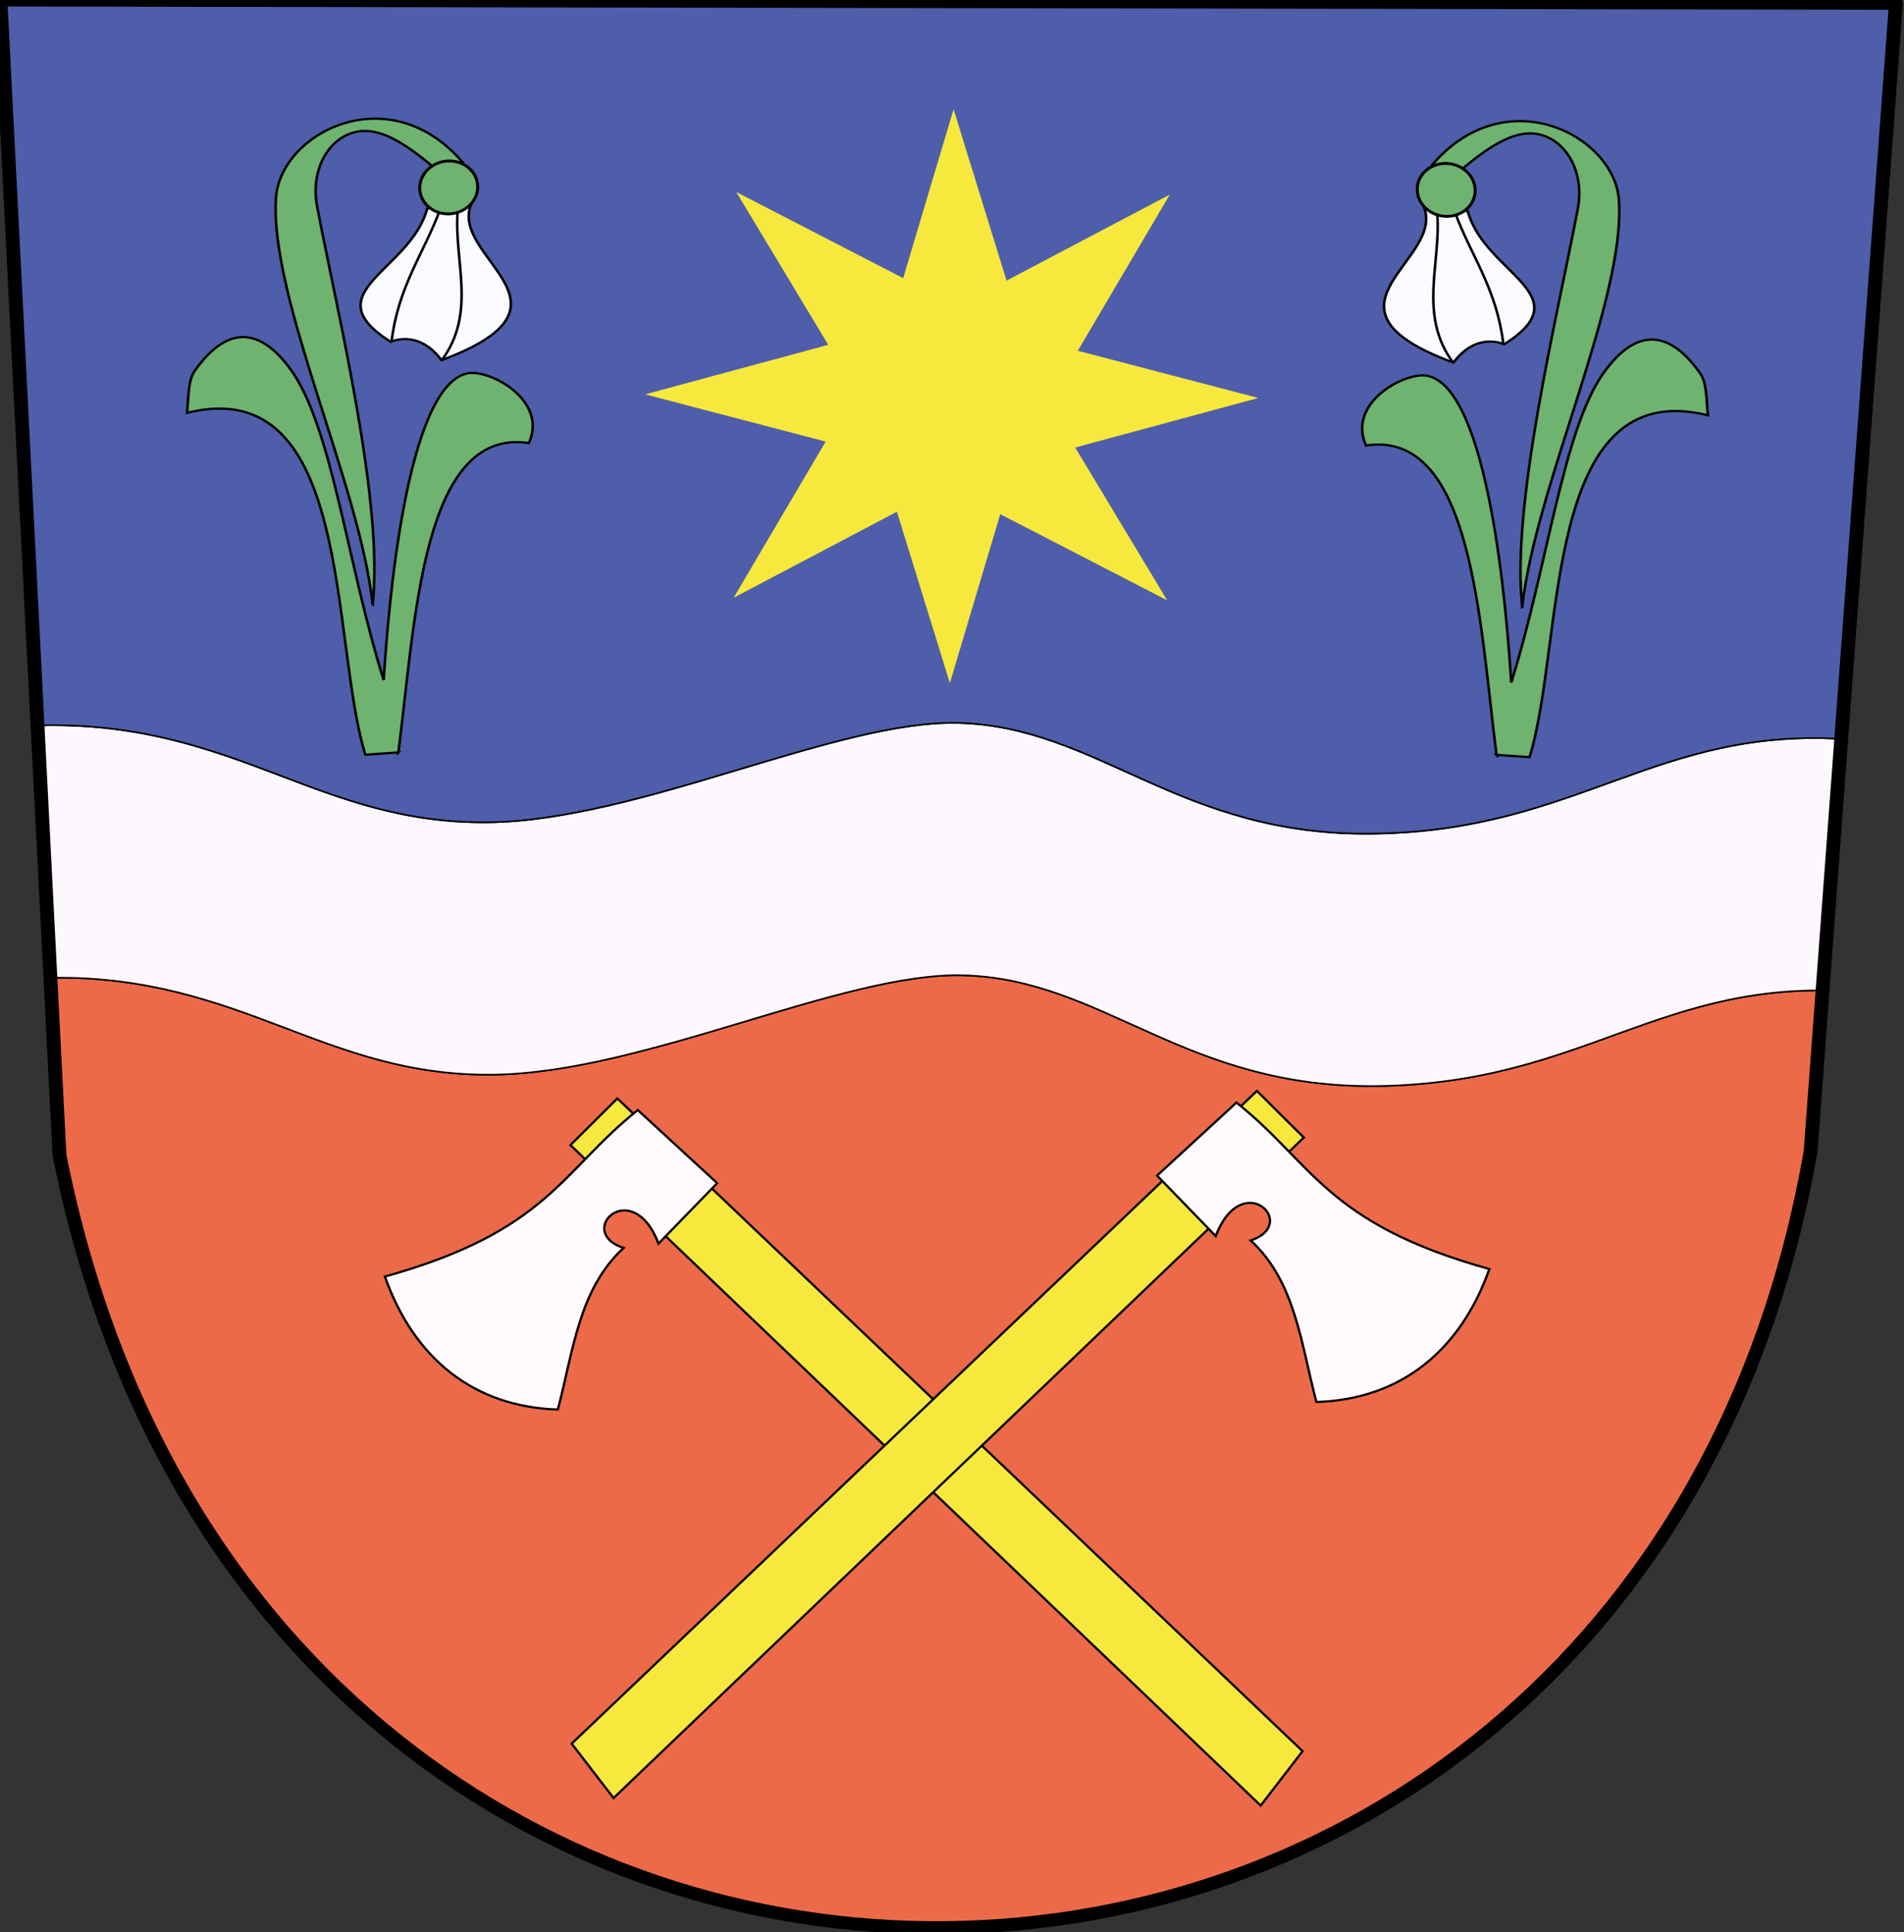
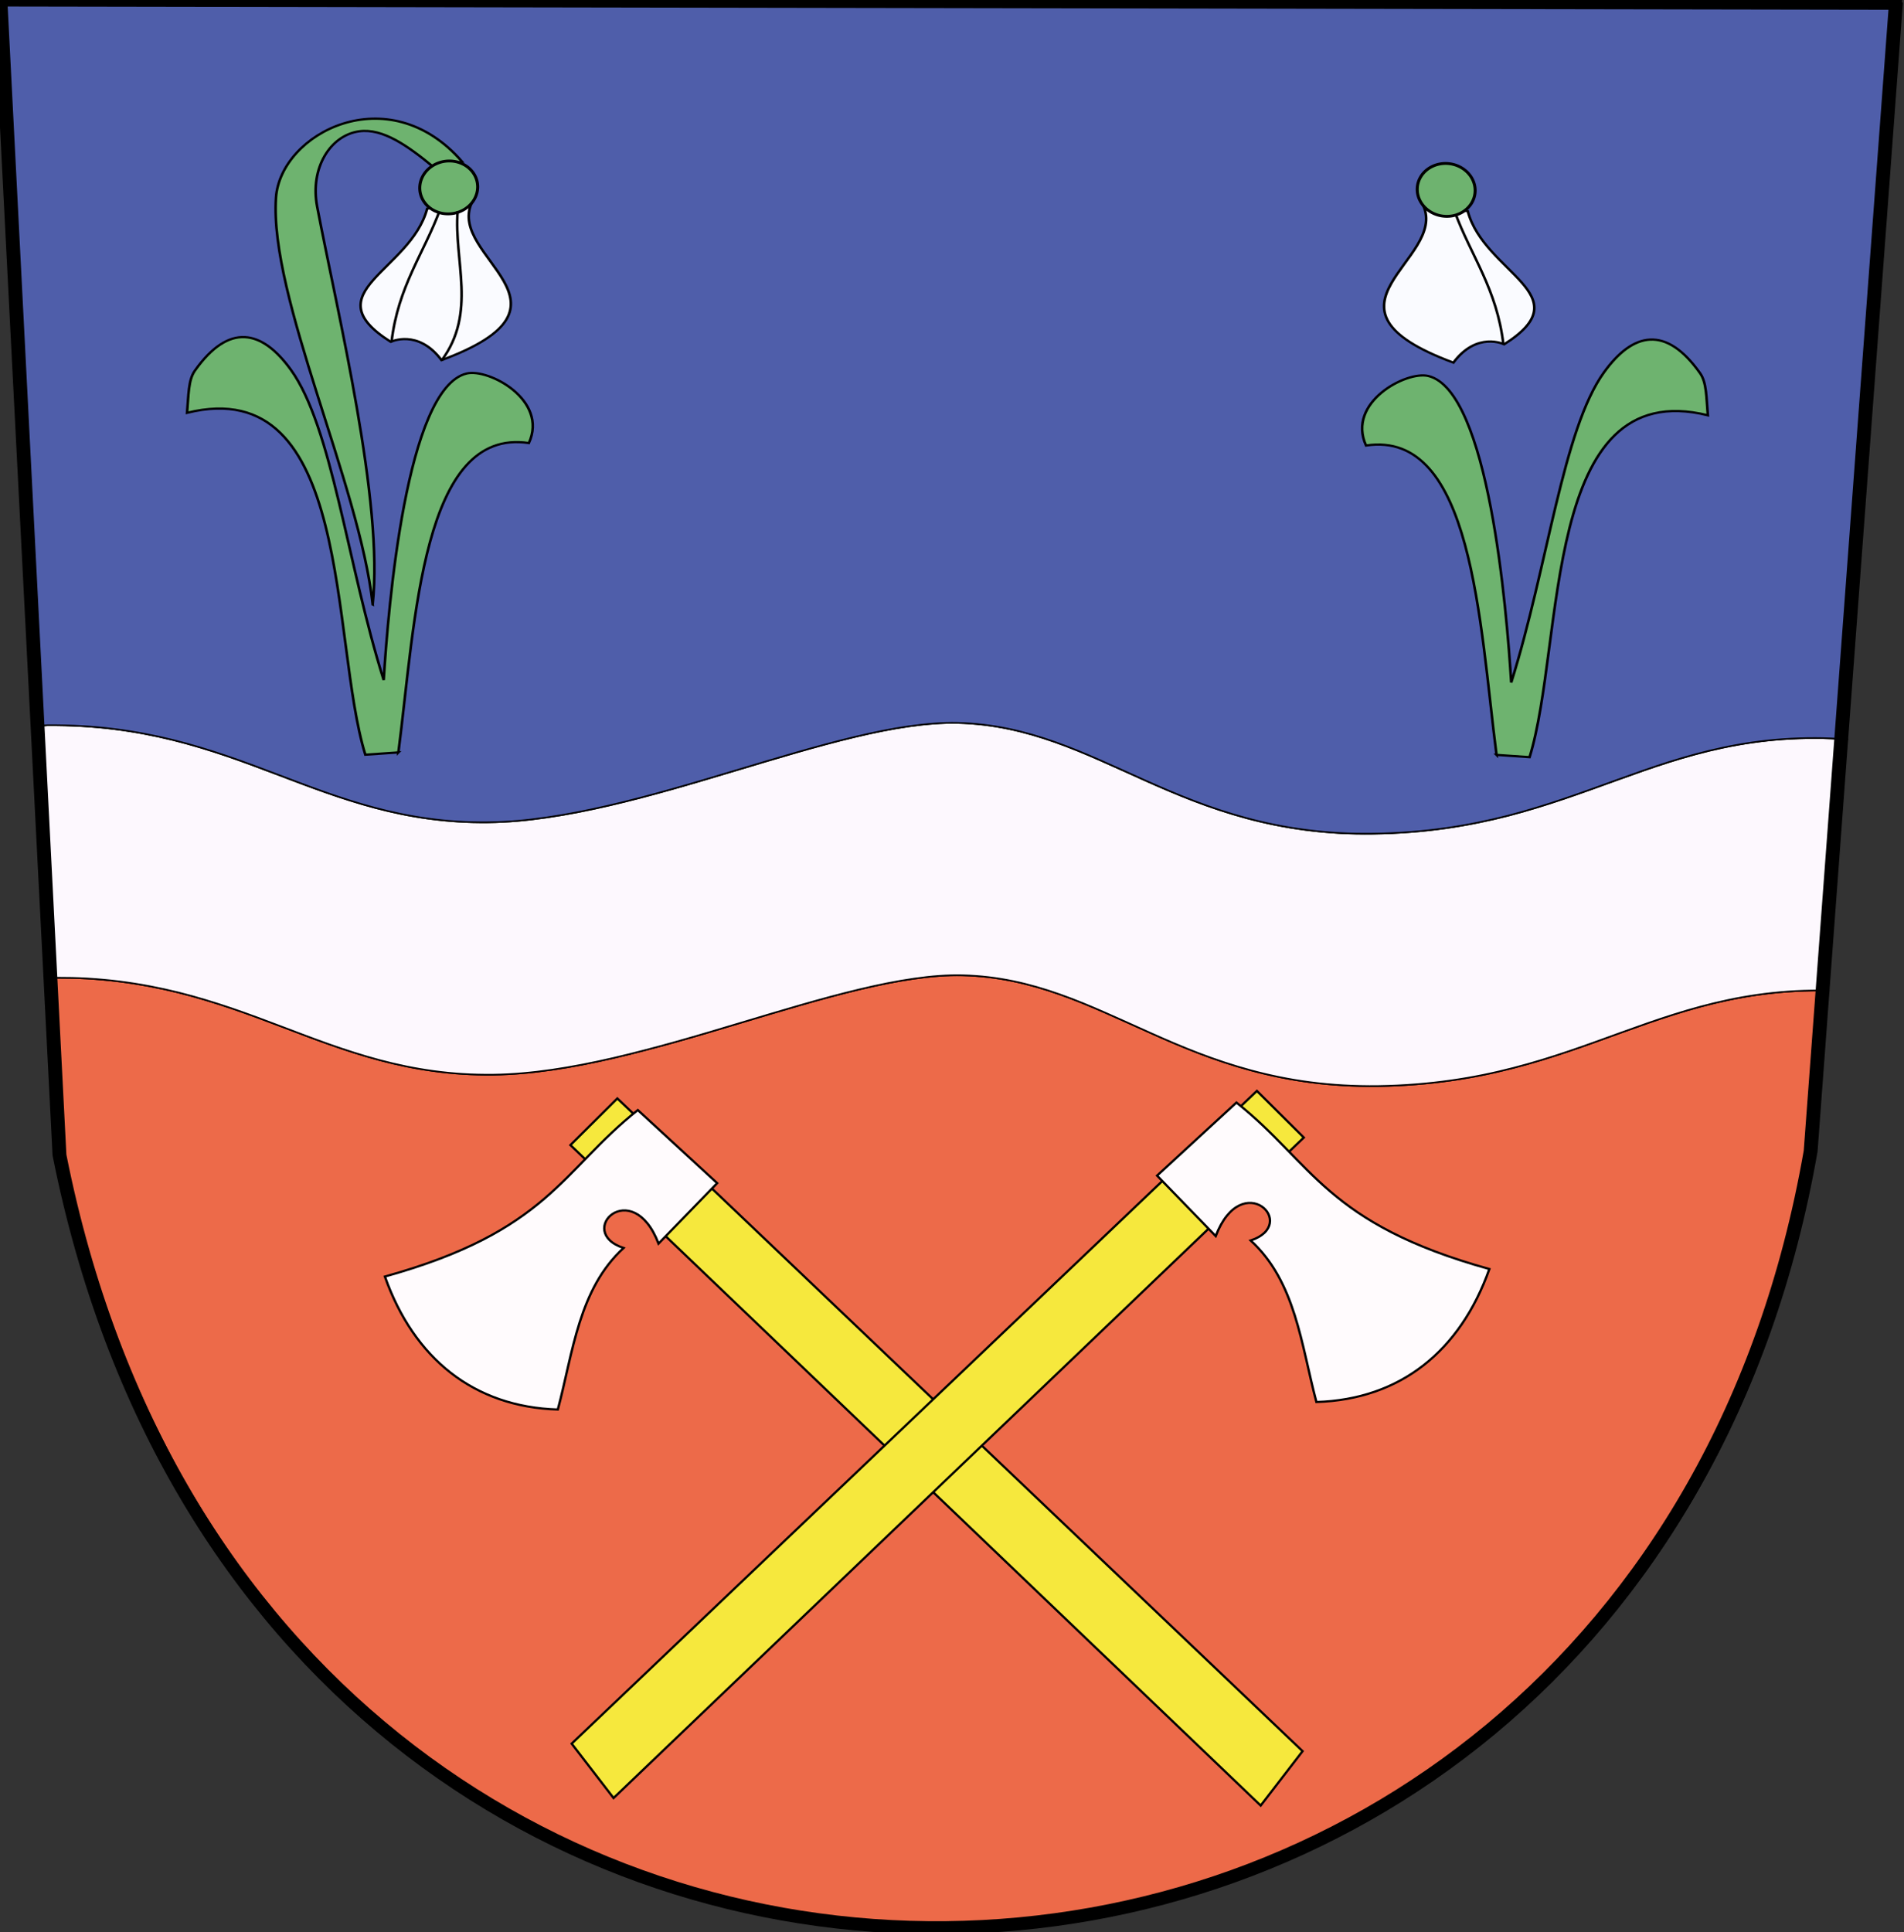
<svg xmlns="http://www.w3.org/2000/svg" xmlns:ns1="http://www.inkscape.org/namespaces/inkscape" xmlns:ns2="http://sodipodi.sourceforge.net/DTD/sodipodi-0.dtd" width="1173" height="1190" id="svg2" ns1:label="Pozadí" version="1.1" ns1:version="0.48.1 " ns2:docname="Nový dokument 7">
  <rect width="100%" height="100%" fill="#333333" stroke="none" />
  <defs id="defs3868" />
  <ns2:namedview id="base" pagecolor="#ffffff" bordercolor="#666666" borderopacity="1.0" ns1:pageopacity="0.0" ns1:pageshadow="2" ns1:zoom="0.24748737" ns1:cx="471.6278" ns1:cy="848.92392" ns1:document-units="px" ns1:current-layer="layer5" showgrid="false" fit-margin-top="0" fit-margin-left="0" fit-margin-right="0" fit-margin-bottom="0" ns1:snap-page="true" ns1:window-width="1280" ns1:window-height="1002" ns1:window-x="1272" ns1:window-y="18" ns1:window-maximized="1" />
  <g ns1:groupmode="layer" id="layer5" ns1:label="stit" style="display:inline">
    <path style="fill:#ed6a49;fill-opacity:1;stroke:#000000;stroke-width:1px;stroke-linecap:butt;stroke-linejoin:miter;stroke-opacity:1" d="m 34.812,602.156 5.594,109.031 c 128.333,644.312 969.419,625.879 1078.844,-2.031 l 7.344,-98.969 c -1.674,-0.032 -3.479,-0.185 -5.125,-0.188 -6.954,-0.011 -13.665,0.222 -20.156,0.688 -6.492,0.466 -12.77,1.156 -18.875,2.031 -6.106,0.875 -12.017,1.938 -17.812,3.156 -5.795,1.219 -11.471,2.599 -17.031,4.094 -5.561,1.495 -11.005,3.108 -16.406,4.812 -10.804,3.408 -21.376,7.156 -32,11 -10.624,3.844 -21.324,7.785 -32.375,11.531 -5.525,1.873 -11.129,3.689 -16.875,5.438 -5.746,1.748 -11.614,3.413 -17.656,4.969 -6.042,1.556 -12.273,3.015 -18.688,4.312 -6.415,1.298 -13.012,2.434 -19.875,3.406 -6.863,0.972 -13.988,1.764 -21.375,2.344 -7.387,0.58 -15.044,0.973 -23.031,1.094 -7.511,0.113 -14.738,-0.07 -21.719,-0.469 -6.98,-0.399 -13.715,-1.03 -20.219,-1.875 -6.503,-0.845 -12.795,-1.901 -18.875,-3.125 -6.08,-1.224 -11.946,-2.619 -17.656,-4.156 -5.71,-1.537 -11.262,-3.216 -16.656,-5 -5.394,-1.784 -10.618,-3.66 -15.75,-5.625 -5.132,-1.965 -10.171,-4.014 -15.094,-6.094 -4.923,-2.08 -9.732,-4.216 -14.5,-6.344 -9.536,-4.256 -18.825,-8.512 -28.062,-12.562 -4.619,-2.025 -9.219,-4 -13.844,-5.875 -4.625,-1.875 -9.285,-3.655 -13.969,-5.312 -4.684,-1.658 -9.39,-3.188 -14.188,-4.562 -4.797,-1.375 -9.692,-2.6 -14.656,-3.625 -4.964,-1.025 -10.003,-1.859 -15.188,-2.469 -5.185,-0.609 -10.51,-0.998 -15.969,-1.125 -4.66,-0.109 -9.493,0.017 -14.5,0.375 -5.007,0.358 -10.182,0.955 -15.5,1.719 -5.318,0.763 -10.782,1.704 -16.375,2.812 -5.593,1.108 -11.326,2.389 -17.156,3.781 -11.66,2.785 -23.735,6.067 -36.125,9.625 -12.39,3.558 -25.081,7.373 -37.906,11.219 -12.826,3.845 -25.783,7.728 -38.75,11.375 -6.484,1.824 -12.974,3.567 -19.438,5.25 -6.464,1.683 -12.905,3.299 -19.312,4.781 -6.407,1.482 -12.78,2.843 -19.094,4.062 -6.314,1.22 -12.566,2.29 -18.75,3.188 -6.184,0.897 -12.295,1.611 -18.312,2.125 -6.017,0.514 -11.968,0.836 -17.781,0.906 -6.531,0.079 -12.838,-0.084 -18.969,-0.469 -6.131,-0.384 -12.084,-0.995 -17.875,-1.781 -5.791,-0.786 -11.426,-1.749 -16.938,-2.875 -5.511,-1.126 -10.896,-2.408 -16.188,-3.812 -5.292,-1.404 -10.492,-2.942 -15.625,-4.562 -5.133,-1.621 -10.185,-3.318 -15.219,-5.094 -10.068,-3.552 -19.997,-7.352 -30.031,-11.156 -10.035,-3.804 -20.173,-7.624 -30.656,-11.188 -5.242,-1.782 -10.587,-3.496 -16.031,-5.125 -5.444,-1.629 -10.981,-3.178 -16.688,-4.594 -5.707,-1.415 -11.564,-2.704 -17.594,-3.844 C 86.126,606.235 79.913,605.24 73.5,604.438 67.087,603.635 60.451,603.029 53.594,602.625 47.551,602.269 41.244,602.158 34.812,602.156 z" id="path4572" ns1:connector-curvature="0" />
    <path style="fill:#fdf8fe;fill-opacity:1;stroke:#000000;stroke-width:1px;stroke-linecap:butt;stroke-linejoin:miter;stroke-opacity:1" d="m 34.812,602.156 c 6.431,0.002 12.739,0.113 18.781,0.469 6.857,0.404 13.493,1.01 19.906,1.812 6.413,0.803 12.626,1.798 18.656,2.938 6.03,1.14 11.887,2.428 17.594,3.844 5.707,1.415 11.243,2.964 16.688,4.594 5.444,1.629 10.79,3.343 16.031,5.125 10.483,3.564 20.622,7.383 30.656,11.188 10.035,3.804 19.963,7.604 30.031,11.156 5.034,1.776 10.086,3.473 15.219,5.094 5.133,1.621 10.333,3.158 15.625,4.562 5.292,1.404 10.676,2.687 16.188,3.812 5.511,1.126 11.147,2.089 16.938,2.875 5.791,0.786 11.744,1.397 17.875,1.781 6.131,0.384 12.438,0.547 18.969,0.469 5.814,-0.07 11.764,-0.392 17.781,-0.906 6.017,-0.514 12.129,-1.228 18.312,-2.125 6.184,-0.897 12.436,-1.968 18.75,-3.188 6.314,-1.22 12.687,-2.581 19.094,-4.062 6.407,-1.482 12.849,-3.098 19.312,-4.781 6.464,-1.683 12.954,-3.426 19.438,-5.25 12.967,-3.647 25.924,-7.53 38.75,-11.375 12.826,-3.845 25.516,-7.661 37.906,-11.219 12.39,-3.558 24.465,-6.84 36.125,-9.625 5.83,-1.393 11.564,-2.673 17.156,-3.781 5.593,-1.108 11.057,-2.049 16.375,-2.812 5.318,-0.763 10.493,-1.361 15.5,-1.719 5.007,-0.358 9.84,-0.484 14.5,-0.375 5.459,0.127 10.784,0.516 15.969,1.125 5.185,0.609 10.223,1.444 15.188,2.469 4.964,1.025 9.859,2.25 14.656,3.625 4.797,1.375 9.503,2.905 14.188,4.562 4.684,1.658 9.344,3.438 13.969,5.312 4.625,1.875 9.225,3.85 13.844,5.875 9.238,4.051 18.526,8.307 28.062,12.562 4.768,2.128 9.577,4.264 14.5,6.344 4.923,2.08 9.962,4.129 15.094,6.094 5.132,1.965 10.356,3.841 15.75,5.625 5.394,1.784 10.946,3.463 16.656,5 5.71,1.537 11.576,2.932 17.656,4.156 6.08,1.224 12.372,2.28 18.875,3.125 6.503,0.845 13.238,1.476 20.219,1.875 6.98,0.399 14.208,0.582 21.719,0.469 7.987,-0.121 15.644,-0.514 23.031,-1.094 7.387,-0.58 14.512,-1.372 21.375,-2.344 6.863,-0.972 13.46,-2.109 19.875,-3.406 6.415,-1.298 12.645,-2.756 18.688,-4.312 6.042,-1.556 11.91,-3.221 17.656,-4.969 5.746,-1.748 11.35,-3.565 16.875,-5.438 11.051,-3.746 21.751,-7.687 32.375,-11.531 10.624,-3.844 21.196,-7.592 32,-11 5.402,-1.704 10.846,-3.318 16.406,-4.812 5.561,-1.495 11.236,-2.875 17.031,-4.094 5.795,-1.219 11.707,-2.281 17.812,-3.156 6.106,-0.875 12.383,-1.566 18.875,-2.031 6.492,-0.466 13.202,-0.699 20.156,-0.688 1.646,0.003 3.451,0.156 5.125,0.188 l 11.5,-154.844 c -6.753,-0.456 -13.344,-0.771 -19.656,-0.781 -6.954,-0.011 -13.664,0.222 -20.156,0.688 -6.492,0.466 -12.769,1.156 -18.875,2.031 -6.105,0.875 -12.017,1.938 -17.812,3.156 -5.795,1.219 -11.471,2.599 -17.031,4.094 -5.561,1.495 -11.004,3.108 -16.406,4.812 -10.803,3.408 -21.376,7.187 -32,11.031 -10.624,3.844 -21.324,7.754 -32.375,11.5 -5.525,1.873 -11.129,3.689 -16.875,5.438 -5.746,1.748 -11.614,3.444 -17.656,5 -6.042,1.556 -12.273,2.984 -18.688,4.281 -6.415,1.298 -13.012,2.465 -19.875,3.438 -6.863,0.972 -13.988,1.764 -21.375,2.344 -7.387,0.58 -15.044,0.942 -23.031,1.062 -7.511,0.113 -14.738,-0.039 -21.719,-0.438 -6.98,-0.399 -13.715,-1.062 -20.219,-1.906 -6.503,-0.845 -12.795,-1.901 -18.875,-3.125 -6.08,-1.224 -11.946,-2.619 -17.656,-4.156 -5.71,-1.537 -11.262,-3.216 -16.656,-5 -5.394,-1.784 -10.618,-3.66 -15.75,-5.625 -5.132,-1.965 -10.171,-4.014 -15.094,-6.094 -4.923,-2.08 -9.732,-4.185 -14.5,-6.312 -9.536,-4.256 -18.825,-8.543 -28.062,-12.594 -4.619,-2.025 -9.219,-4 -13.844,-5.875 -4.625,-1.875 -9.285,-3.655 -13.969,-5.312 -4.684,-1.658 -9.39,-3.188 -14.188,-4.562 -4.797,-1.375 -9.692,-2.6 -14.656,-3.625 -4.964,-1.025 -10.003,-1.859 -15.188,-2.469 -5.185,-0.609 -10.51,-0.998 -15.969,-1.125 -4.66,-0.109 -9.493,0.049 -14.5,0.406 -5.007,0.358 -10.182,0.924 -15.5,1.688 -5.318,0.763 -10.782,1.704 -16.375,2.812 -5.593,1.108 -11.326,2.389 -17.156,3.781 -11.66,2.785 -23.735,6.067 -36.125,9.625 -12.39,3.558 -25.081,7.373 -37.906,11.219 -12.826,3.845 -25.783,7.728 -38.75,11.375 -6.484,1.824 -12.974,3.598 -19.438,5.281 -6.464,1.683 -12.905,3.268 -19.312,4.75 -6.407,1.482 -12.78,2.843 -19.094,4.062 -6.314,1.22 -12.566,2.29 -18.75,3.188 -6.184,0.897 -12.295,1.642 -18.312,2.156 -6.017,0.514 -11.968,0.805 -17.781,0.875 -6.531,0.079 -12.838,-0.084 -18.969,-0.469 -6.131,-0.384 -12.084,-0.995 -17.875,-1.781 -5.791,-0.786 -11.426,-1.749 -16.938,-2.875 -5.511,-1.126 -10.896,-2.408 -16.188,-3.812 -5.292,-1.404 -10.492,-2.942 -15.625,-4.562 -5.133,-1.621 -10.185,-3.318 -15.219,-5.094 -10.068,-3.552 -19.997,-7.352 -30.031,-11.156 -10.035,-3.804 -20.173,-7.624 -30.656,-11.188 -5.242,-1.782 -10.587,-3.496 -16.031,-5.125 -5.444,-1.629 -10.981,-3.178 -16.688,-4.594 C 101.012,454.366 95.155,453.077 89.125,451.938 83.095,450.798 76.882,449.803 70.469,449 64.055,448.197 57.42,447.592 50.562,447.188 43.705,446.783 36.611,446.6 29.25,446.656 c -0.843,0.006 -1.563,0.145 -2.375,0.188 l 7.938,155.312 z" id="path4569" ns1:connector-curvature="0" />
    <path style="fill:#4f5eaa;fill-opacity:1;stroke:#000000;stroke-width:1px;stroke-linecap:butt;stroke-linejoin:miter;stroke-opacity:1" d="m 26.875,446.844 c 0.812,-0.043 1.532,-0.181 2.375,-0.188 7.361,-0.056 14.455,0.127 21.312,0.531 6.857,0.404 13.493,1.01 19.906,1.812 6.413,0.803 12.626,1.798 18.656,2.938 6.03,1.14 11.887,2.428 17.594,3.844 5.707,1.415 11.243,2.964 16.688,4.594 5.444,1.629 10.79,3.343 16.031,5.125 10.483,3.564 20.622,7.383 30.656,11.188 10.035,3.804 19.963,7.604 30.031,11.156 5.034,1.776 10.086,3.473 15.219,5.094 5.133,1.621 10.333,3.158 15.625,4.562 5.292,1.404 10.676,2.687 16.188,3.812 5.511,1.126 11.147,2.089 16.938,2.875 5.791,0.786 11.744,1.397 17.875,1.781 6.131,0.384 12.438,0.547 18.969,0.469 5.814,-0.07 11.764,-0.361 17.781,-0.875 6.017,-0.514 12.129,-1.259 18.312,-2.156 6.184,-0.897 12.436,-1.968 18.75,-3.188 6.314,-1.22 12.687,-2.581 19.094,-4.062 6.407,-1.482 12.849,-3.067 19.312,-4.75 6.464,-1.683 12.954,-3.458 19.438,-5.281 12.967,-3.647 25.924,-7.53 38.75,-11.375 12.826,-3.845 25.516,-7.661 37.906,-11.219 12.39,-3.558 24.465,-6.84 36.125,-9.625 5.83,-1.393 11.564,-2.673 17.156,-3.781 5.593,-1.108 11.057,-2.049 16.375,-2.812 5.318,-0.763 10.493,-1.33 15.5,-1.688 5.007,-0.358 9.84,-0.515 14.5,-0.406 5.459,0.127 10.784,0.516 15.969,1.125 5.185,0.609 10.223,1.444 15.188,2.469 4.964,1.025 9.859,2.25 14.656,3.625 4.797,1.375 9.503,2.905 14.188,4.562 4.684,1.658 9.344,3.438 13.969,5.312 4.625,1.875 9.225,3.85 13.844,5.875 9.238,4.051 18.526,8.338 28.062,12.594 4.768,2.128 9.577,4.233 14.5,6.312 4.923,2.08 9.962,4.129 15.094,6.094 5.132,1.965 10.356,3.841 15.75,5.625 5.394,1.784 10.946,3.463 16.656,5 5.71,1.537 11.576,2.932 17.656,4.156 6.08,1.224 12.372,2.28 18.875,3.125 6.503,0.845 13.238,1.507 20.219,1.906 6.98,0.399 14.208,0.551 21.719,0.438 7.987,-0.121 15.644,-0.483 23.031,-1.062 7.387,-0.58 14.512,-1.372 21.375,-2.344 6.863,-0.972 13.46,-2.14 19.875,-3.438 6.415,-1.298 12.645,-2.725 18.688,-4.281 6.042,-1.556 11.91,-3.252 17.656,-5 5.746,-1.748 11.35,-3.565 16.875,-5.438 11.051,-3.746 21.751,-7.656 32.375,-11.5 10.624,-3.844 21.196,-7.623 32,-11.031 5.402,-1.704 10.846,-3.318 16.406,-4.812 5.561,-1.495 11.236,-2.875 17.031,-4.094 5.795,-1.219 11.707,-2.281 17.812,-3.156 6.106,-0.875 12.383,-1.566 18.875,-2.031 6.492,-0.466 13.202,-0.699 20.156,-0.688 6.312,0.01 12.904,0.326 19.656,0.781 L 1171.781,2.062 4.031,0.031 26.875,446.844 z" id="path4528" ns1:connector-curvature="0" />
    <path style="fill:none;stroke:#000000;stroke-width:8;stroke-linecap:butt;stroke-linejoin:miter;stroke-miterlimit:4;stroke-opacity:1;stroke-dasharray:none;display:inline" d="M 0,-3.8281256e-7 1167.736,2.02 1115.208,709.127 C 1005.783,1337.037 164.699,1355.459 36.365,711.147 z" id="path4528-6" ns1:connector-curvature="0" ns2:nodetypes="ccccc" />
  </g>
  <g ns1:groupmode="layer" id="layer4" ns1:label="obr" style="display:inline">
    <g transform="matrix(1.445,0,0,1.34,-443.587,-93.636)" style="display:inline" id="g4410">
      <path ns1:connector-curvature="0" id="path3764-9" d="m 862.327,874.744 -17.857,25 -294.286,-303.571 20,-21.429 z" style="fill:#f6e83d;fill-opacity:1;stroke:#000000;stroke-width:1px;stroke-linecap:butt;stroke-linejoin:miter;stroke-opacity:1" />
      <path ns1:connector-curvature="0" id="path3764" d="m 550.714,871.286 17.857,25 294.286,-303.571 -20,-21.429 z" style="fill:#f6e83d;fill-opacity:1;stroke:#000000;stroke-width:1px;stroke-linecap:butt;stroke-linejoin:miter;stroke-opacity:1" />
      <path ns2:nodetypes="ccccccc" ns1:connector-curvature="0" id="path3766" d="m 800.293,610.217 25.001,27.779 c 11.247,-31.623 35.998,-5.447 14.9,2.02 19.14,18.871 21.517,47.8 28.032,74.246 35.847,-1.19 61.342,-23.451 73.741,-61.114 -69.612,-20.845 -75.249,-48.648 -107.834,-76.519 z" style="fill:#fffbfd;fill-opacity:1;stroke:#000000;stroke-width:1px;stroke-linecap:butt;stroke-linejoin:miter;stroke-opacity:1" />
      <path ns2:nodetypes="ccccccc" ns1:connector-curvature="0" id="path3766-0" d="m 612.748,613.675 -25.001,27.779 c -11.247,-31.623 -35.998,-5.447 -14.9,2.02 -19.14,18.871 -21.517,47.8 -28.032,74.246 -35.847,-1.19 -61.342,-23.451 -73.741,-61.114 69.612,-20.845 75.249,-48.648 107.834,-76.519 z" style="fill:#fffbfd;fill-opacity:1;stroke:#000000;stroke-width:1px;stroke-linecap:butt;stroke-linejoin:miter;stroke-opacity:1" />
    </g>
-     <path ns2:type="star" style="fill:#f6e83d;fill-opacity:1;stroke:none;display:inline" id="path3789" ns2:sides="8" ns2:cx="590" ns2:cy="116.28571" ns2:r1="139.53275" ns2:r2="61.489803" ns2:arg1="0.74194727" ns2:arg2="1.1537594" ns1:flatsided="false" ns1:rounded="0" ns1:randomized="0" d="m 692.857,210.571 -77.951,-38.066 -18.846,83.181 -28.203,-82.036 -72.144,45.492 38.066,-77.951 L 450.599,122.347 532.635,94.144 487.143,22 l 77.951,38.066 18.846,-83.181 28.203,82.036 72.144,-45.492 -38.066,77.951 83.181,18.846 -82.036,28.203 z" transform="matrix(1.352,0.063,-0.067,1.265,-203.56,59.724)" />
    <g transform="matrix(1.585,0.032,0,1.392,-919.605,-5.88)" style="display:inline" id="g4402">
      <path ns2:nodetypes="cccsscscc" ns1:connector-curvature="0" id="path3791-8" d="m 1161.868,311.51 12.857,0.714 c 13.766,-50.992 4.574,-169.572 69.286,-152.857 -0.6,-7.788 -0.439,-14.452 -3.007,-18.526 -13.252,-21.024 -26.052,-17.646 -37.355,0.443 -16.029,25.653 -21.903,86.607 -36.066,138.084 -1.75,-32.167 -8.757,-128.996 -32.23,-134.889 -8.554,-2.147 -31.816,12.412 -24.199,31.317 41.504,-8.115 44.112,77.423 50.714,135.714 z" style="fill:#6eb36f;fill-opacity:1;stroke:#000000;stroke-width:1px;stroke-linecap:butt;stroke-linejoin:miter;stroke-opacity:1;display:inline" />
-       <path ns2:nodetypes="csccssc" ns1:connector-curvature="0" id="path3793-2" d="m 1171.868,245.795 c 5.046,-53.249 40.201,-136.761 37.591,-180.782 -1.687,-28.458 -43.702,-52.666 -72.412,-14.218 l 11.072,2.143 c 10.073,-9.724 19.812,-17.795 28.936,-16.595 11.288,1.484 19.256,15.835 16.4,32.939 -8.048,48.204 -25.932,131.42 -21.586,176.514 z" style="fill:#6eb36f;fill-opacity:1;stroke:#000000;stroke-width:1px;stroke-linecap:butt;stroke-linejoin:miter;stroke-opacity:1;display:inline" />
      <path ns2:nodetypes="ccccc" ns1:connector-curvature="0" id="path3799-7" d="m 1150.693,71.2 c 6.47,27.506 44.754,35.922 14.142,58.589 0,0 -10.548,-5.667 -19.723,8.556 -58.532,-23.405 -2.034,-45.308 -11.734,-69.293 z" style="fill:#fafbff;fill-opacity:1;stroke:#000000;stroke-width:1px;stroke-linecap:butt;stroke-linejoin:miter;stroke-opacity:1;display:inline" />
      <path ns2:nodetypes="cc" ns1:connector-curvature="0" id="path3801-0" d="m 1164.546,129.903 c -2.525,-24.669 -12.615,-38.934 -18.928,-58.393" style="fill:none;stroke:#000000;stroke-width:1px;stroke-linecap:butt;stroke-linejoin:miter;stroke-opacity:1;display:inline" />
      <path transform="matrix(-1.167,0,0,1.26,1464.487,-27.836)" d="m 285.714,71.286 a 9.643,9.286 0 1 1 -19.286,0 9.643,9.286 0 1 1 19.286,0 z" ns2:ry="9.2857141" ns2:rx="9.6428576" ns2:cy="71.285713" ns2:cx="276.07144" id="path3795-5" style="fill:#6eb36f;fill-opacity:1;fill-rule:nonzero;stroke:#000000;stroke-opacity:1;display:inline" ns2:type="arc" />
-       <path ns2:nodetypes="cc" ns1:connector-curvature="0" id="path3803-4" d="m 1145.082,138.474 c -13.801,-20.752 -4.722,-43.871 -6.25,-65.893" style="fill:none;stroke:#000000;stroke-width:1px;stroke-linecap:butt;stroke-linejoin:miter;stroke-opacity:1;display:inline" />
    </g>
    <g transform="matrix(-1.585,0.032,0,1.392,2087.007,-7.399)" style="display:inline" id="g4402-1">
      <path ns2:nodetypes="cccsscscc" ns1:connector-curvature="0" id="path3791-8-7" d="m 1161.868,311.51 12.857,0.714 c 13.766,-50.992 4.574,-169.572 69.286,-152.857 -0.6,-7.788 -0.439,-14.452 -3.007,-18.526 -13.252,-21.024 -26.052,-17.646 -37.355,0.443 -16.029,25.653 -21.903,86.607 -36.066,138.084 -1.75,-32.167 -8.757,-128.996 -32.23,-134.889 -8.554,-2.147 -31.816,12.412 -24.199,31.317 41.504,-8.115 44.112,77.423 50.714,135.714 z" style="fill:#6eb36f;fill-opacity:1;stroke:#000000;stroke-width:1px;stroke-linecap:butt;stroke-linejoin:miter;stroke-opacity:1;display:inline" />
      <path ns2:nodetypes="csccssc" ns1:connector-curvature="0" id="path3793-2-7" d="m 1171.868,245.795 c 5.046,-53.249 40.201,-136.761 37.591,-180.782 -1.687,-28.458 -43.702,-52.666 -72.412,-14.218 l 11.072,2.143 c 10.073,-9.724 19.812,-17.795 28.936,-16.595 11.288,1.484 19.256,15.835 16.4,32.939 -8.048,48.204 -25.932,131.42 -21.586,176.514 z" style="fill:#6eb36f;fill-opacity:1;stroke:#000000;stroke-width:1px;stroke-linecap:butt;stroke-linejoin:miter;stroke-opacity:1;display:inline" />
      <path ns2:nodetypes="ccccc" ns1:connector-curvature="0" id="path3799-7-3" d="m 1150.693,71.2 c 6.47,27.506 44.754,35.922 14.142,58.589 0,0 -10.548,-5.667 -19.723,8.556 -58.532,-23.405 -2.034,-45.308 -11.734,-69.293 z" style="fill:#fafbff;fill-opacity:1;stroke:#000000;stroke-width:1px;stroke-linecap:butt;stroke-linejoin:miter;stroke-opacity:1;display:inline" />
      <path ns2:nodetypes="cc" ns1:connector-curvature="0" id="path3801-0-6" d="m 1164.546,129.903 c -2.525,-24.669 -12.615,-38.934 -18.928,-58.393" style="fill:none;stroke:#000000;stroke-width:1px;stroke-linecap:butt;stroke-linejoin:miter;stroke-opacity:1;display:inline" />
      <path transform="matrix(-1.167,0,0,1.26,1464.487,-27.836)" d="m 285.714,71.286 a 9.643,9.286 0 1 1 -19.286,0 9.643,9.286 0 1 1 19.286,0 z" ns2:ry="9.2857141" ns2:rx="9.6428576" ns2:cy="71.285713" ns2:cx="276.07144" id="path3795-5-4" style="fill:#6eb36f;fill-opacity:1;fill-rule:nonzero;stroke:#000000;stroke-opacity:1;display:inline" ns2:type="arc" />
      <path ns2:nodetypes="cc" ns1:connector-curvature="0" id="path3803-4-6" d="m 1145.082,138.474 c -13.801,-20.752 -4.722,-43.871 -6.25,-65.893" style="fill:none;stroke:#000000;stroke-width:1px;stroke-linecap:butt;stroke-linejoin:miter;stroke-opacity:1;display:inline" />
    </g>
  </g>
</svg>